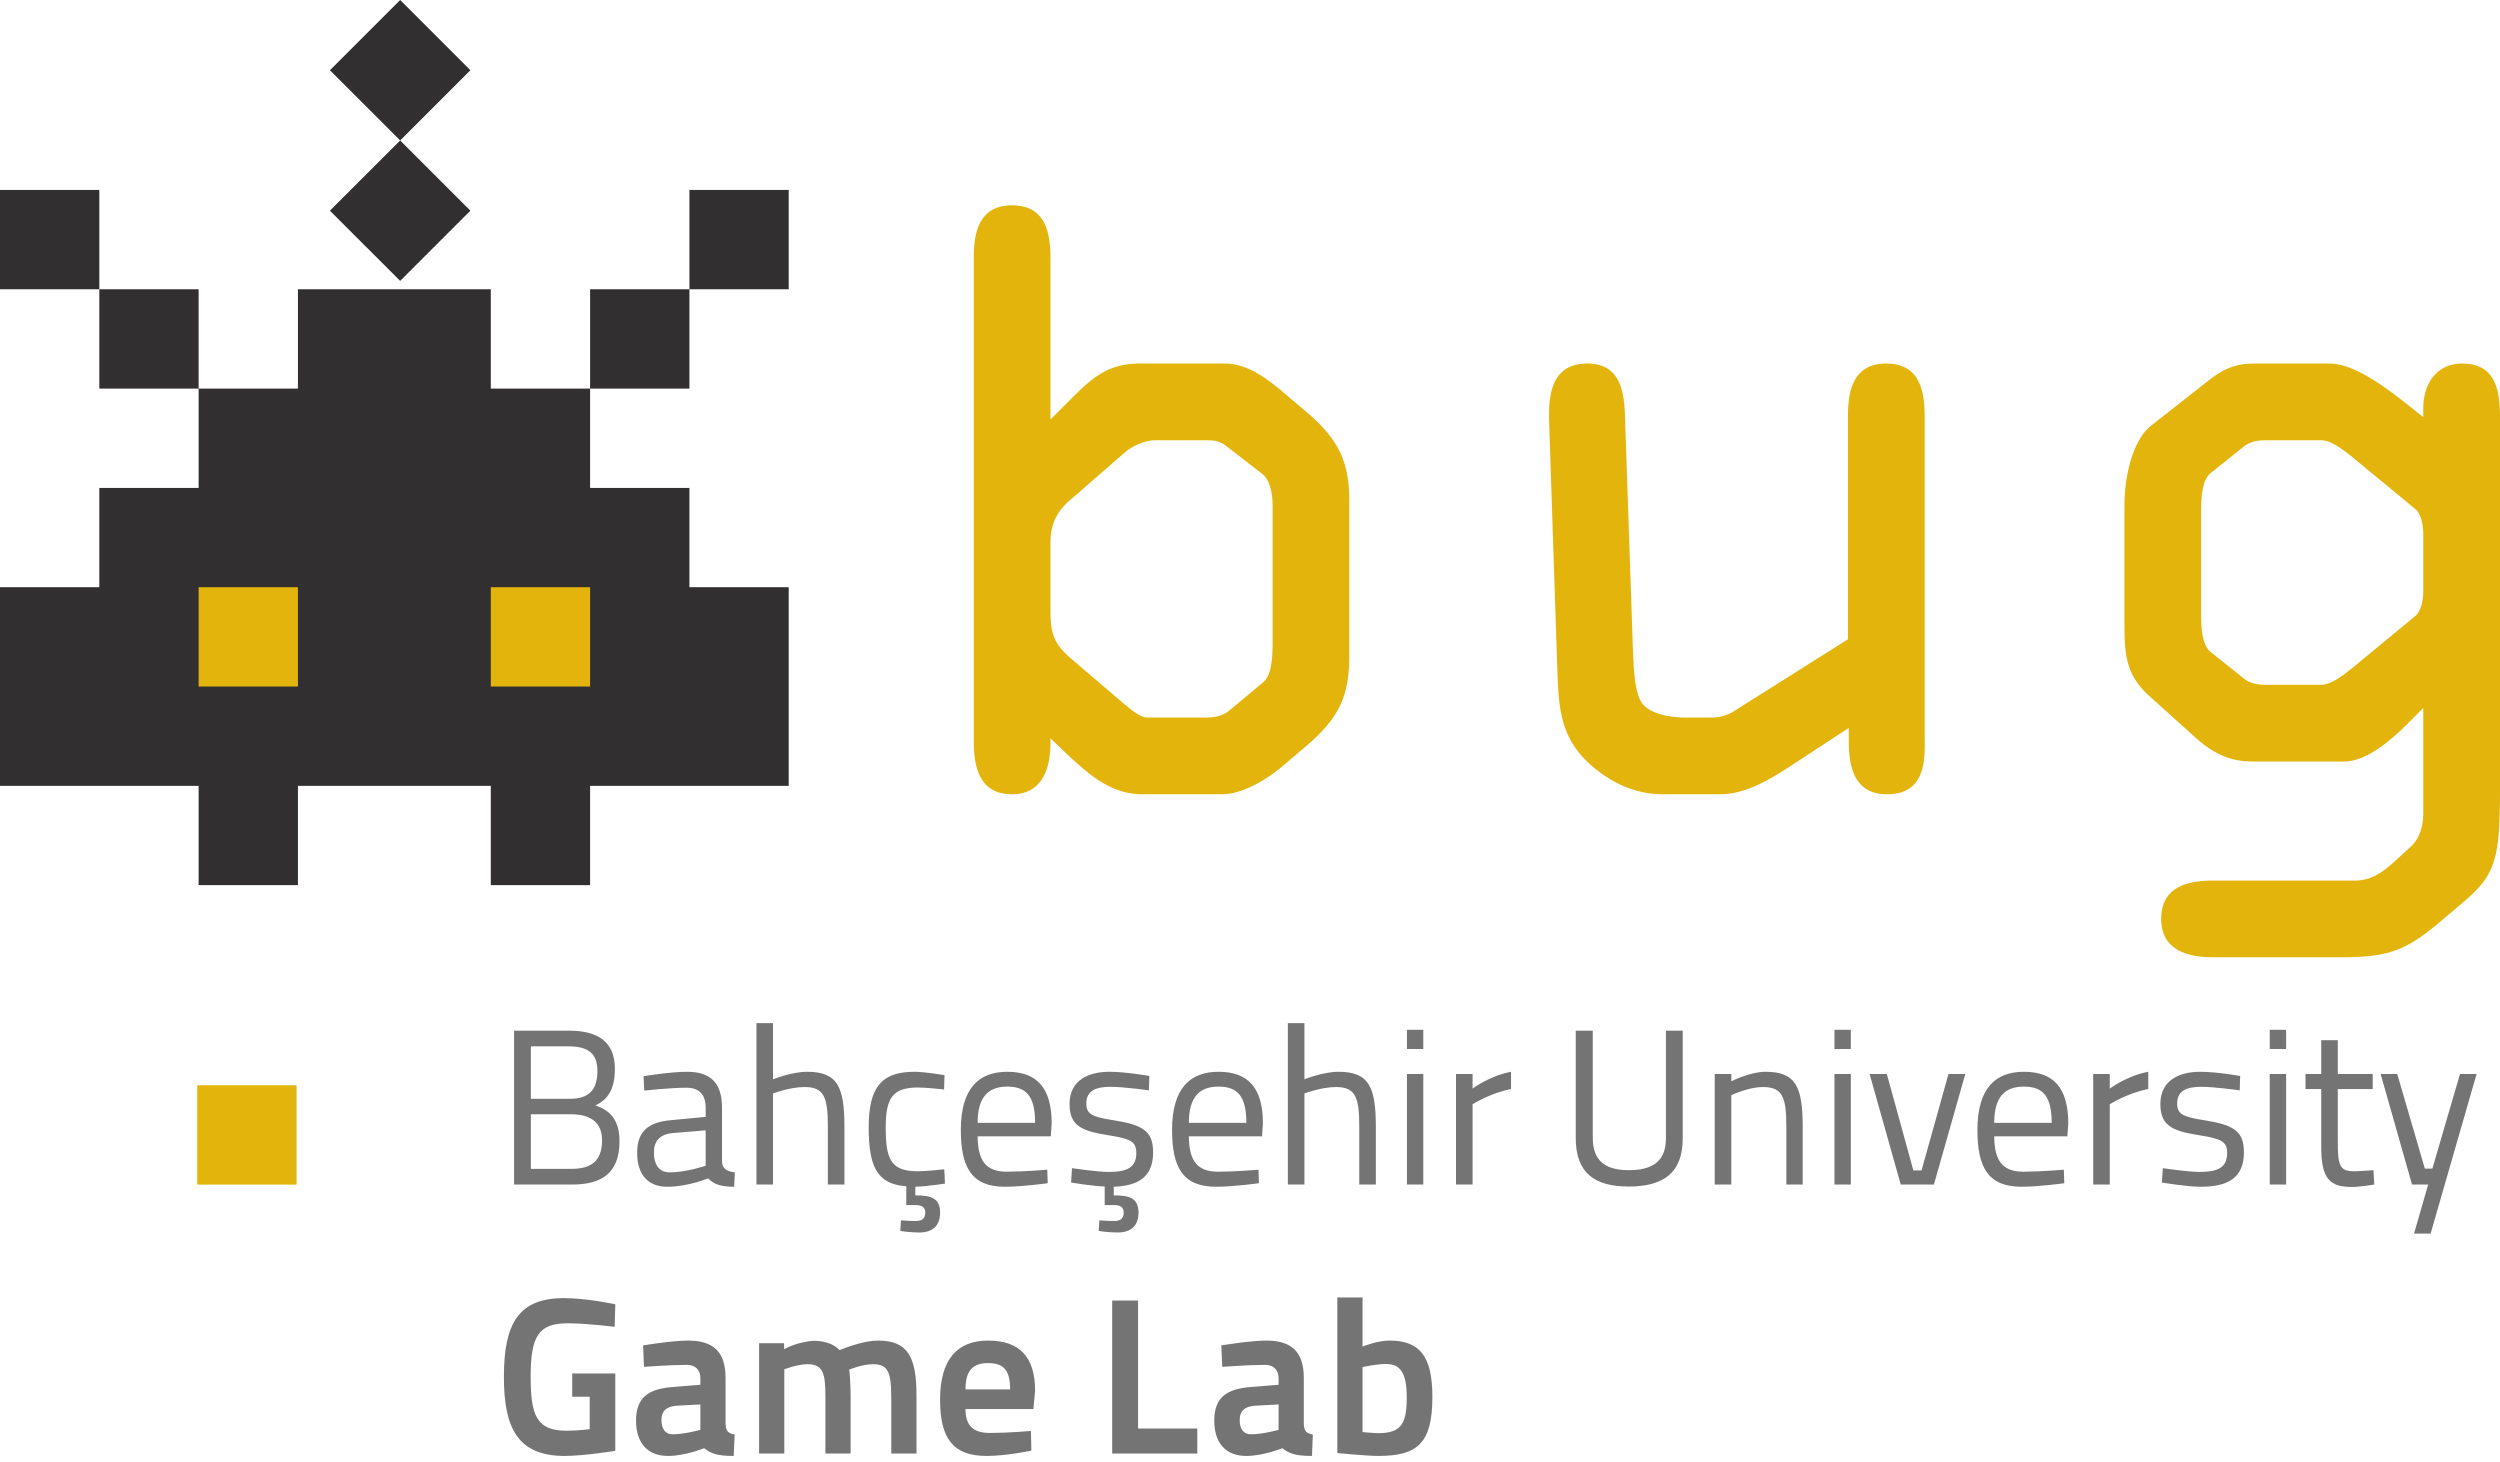
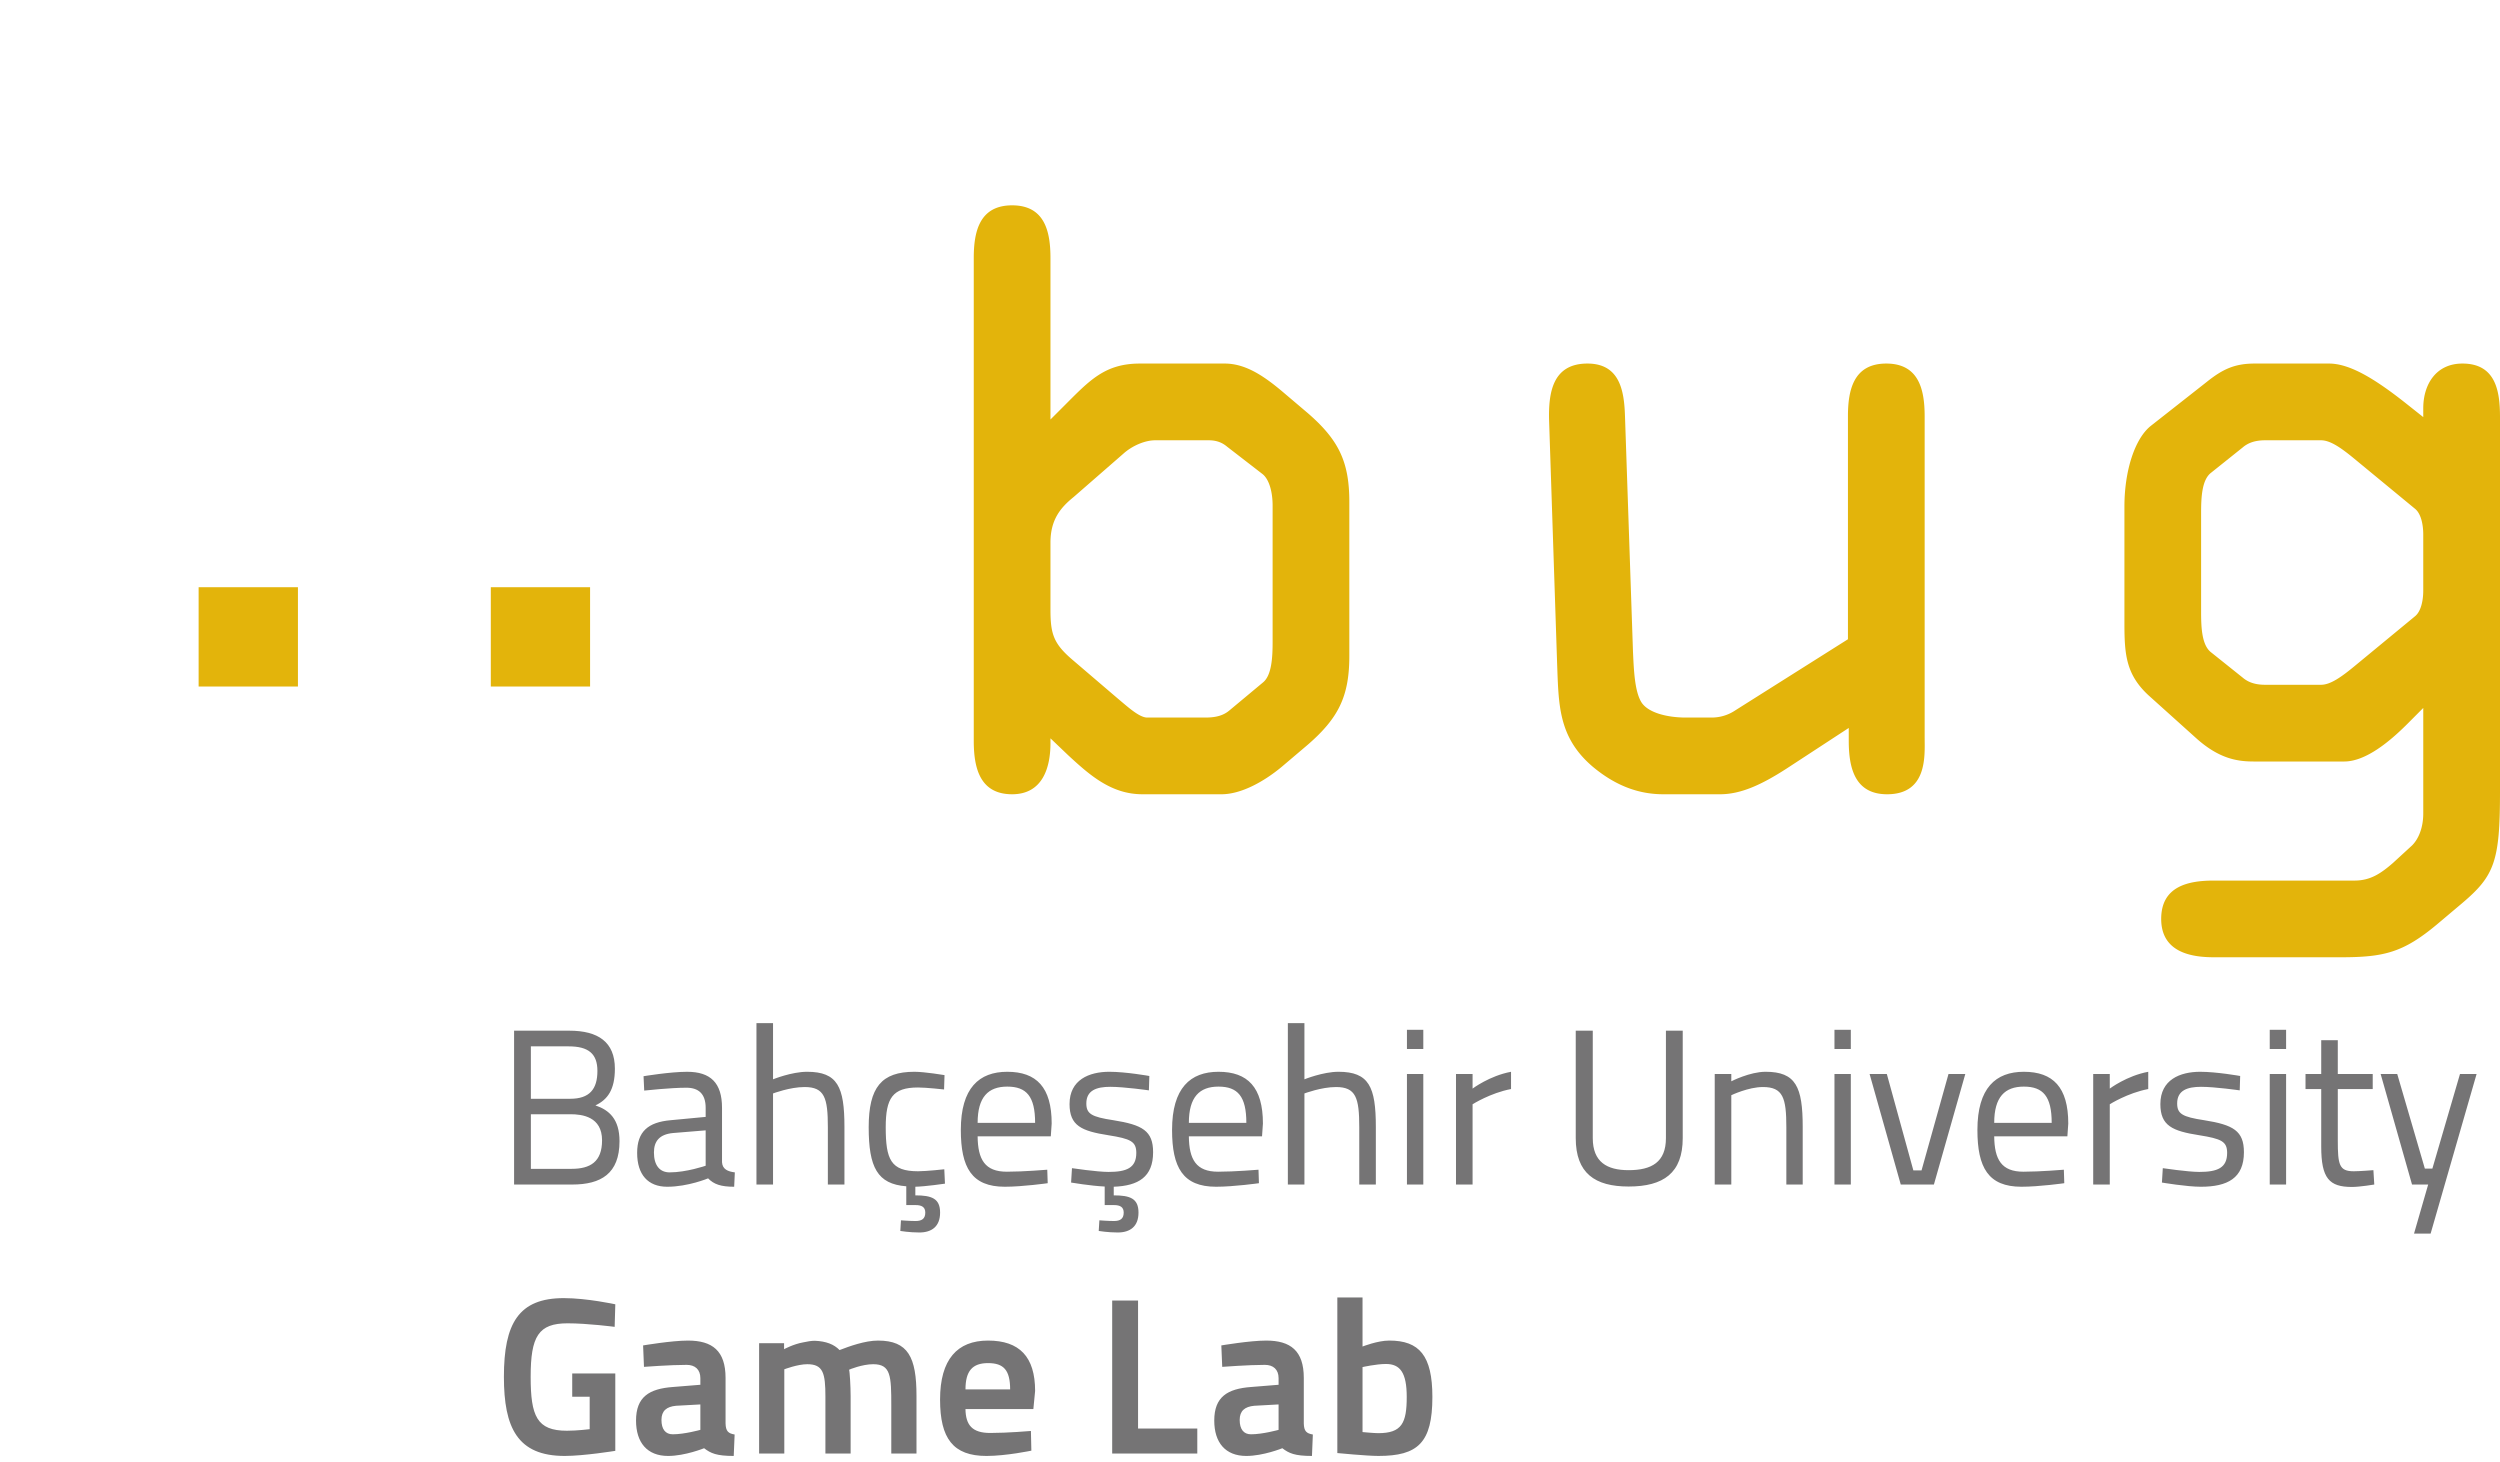
<svg xmlns="http://www.w3.org/2000/svg" width="253" height="148" viewBox="0 0 253 148" fill="none">
  <path d="M57.616 104.305c2.908 0 4.61 1.14 4.61 3.847 0 2.126-.739 3.133-1.97 3.714 1.388.468 2.438 1.386 2.438 3.624 0 3.288-1.879 4.385-4.787 4.385h-5.882v-15.57h5.591Zm-3.892 1.587v5.304h3.982c1.946 0 2.752-.963 2.752-2.82 0-1.768-.94-2.484-2.908-2.484h-3.826Zm0 6.868v5.526h4.116c1.88 0 3.088-.694 3.088-2.887 0-2.393-2.014-2.639-3.2-2.639h-4.005ZM73.068 117.615c.045.716.582.94 1.297 1.03l-.066 1.454c-1.342 0-2.058-.247-2.64-.85 0 0-2.014.85-4.139.85-1.945 0-3.041-1.231-3.041-3.424 0-2.147 1.096-3.11 3.4-3.311l3.534-.334v-.918c0-1.41-.716-2.035-1.946-2.035-1.633 0-4.273.29-4.273.29l-.067-1.454s2.684-.448 4.407-.448c2.371 0 3.534 1.119 3.534 3.647v5.503Zm-4.966-2.952c-1.365.132-1.924.827-1.924 1.967 0 1.299.582 2.015 1.589 2.015 1.7 0 3.646-.673 3.646-.673v-3.58l-3.31.271ZM76.553 119.875v-16.332h1.678v5.684s1.878-.763 3.446-.763c3.086 0 3.78 1.522 3.78 5.572v5.839h-1.678v-5.817c0-2.954-.336-4.05-2.349-4.05-1.499 0-3.199.65-3.199.65v9.217h-1.678ZM93.035 124.728c-.985 0-1.923-.155-1.923-.155l.066-1.076s.872.07 1.476.07c.627 0 .985-.224.985-.852 0-.559-.358-.761-.985-.761h-.938v-1.901c-2.93-.224-3.804-1.923-3.804-5.973 0-4.049 1.298-5.616 4.631-5.616 1.028 0 3.043.337 3.043.337l-.046 1.454s-1.789-.201-2.638-.201c-2.573 0-3.267 1.073-3.267 4.026 0 3.266.514 4.452 3.267 4.452.85 0 2.66-.201 2.66-.201l.068 1.455s-1.968.291-2.998.312v.873c1.655 0 2.506.313 2.506 1.744 0 1.409-.851 2.013-2.103 2.013ZM105.983 118.375l.045 1.365s-2.528.358-4.34.358c-3.356 0-4.452-1.945-4.452-5.749 0-4.251 1.858-5.885 4.698-5.885 2.953 0 4.496 1.567 4.496 5.235l-.089 1.298h-7.405c.022 2.349.739 3.58 2.954 3.58 1.677 0 4.093-.202 4.093-.202Zm-1.23-4.742c0-2.684-.872-3.668-2.819-3.668-1.924 0-2.998 1.049-2.998 3.668h5.817ZM113.115 124.728c-.985 0-1.924-.155-1.924-.155l.067-1.076s.872.07 1.477.07c.626 0 .984-.224.984-.852 0-.559-.358-.761-.984-.761h-.94v-1.877c-1.454-.069-3.4-.403-3.4-.403l.089-1.455s2.55.38 3.691.38c1.834 0 2.819-.403 2.819-1.924 0-1.163-.582-1.432-2.819-1.788-2.73-.426-3.937-.964-3.937-3.157 0-2.46 1.991-3.266 4.026-3.266 1.678 0 4.05.426 4.05.426l-.045 1.455s-2.483-.359-3.915-.359c-1.386 0-2.416.359-2.416 1.679 0 1.051.515 1.365 2.729 1.699 2.953.47 4.028 1.074 4.028 3.244 0 2.505-1.499 3.4-3.983 3.49v.873c1.655 0 2.505.313 2.505 1.744 0 1.409-.85 2.013-2.102 2.013ZM127.36 118.375l.044 1.365s-2.527.358-4.339.358c-3.355 0-4.452-1.945-4.452-5.749 0-4.251 1.858-5.885 4.698-5.885 2.953 0 4.497 1.567 4.497 5.235l-.09 1.298h-7.405c.022 2.349.739 3.58 2.954 3.58 1.677 0 4.093-.202 4.093-.202Zm-1.23-4.742c0-2.684-.872-3.668-2.819-3.668-1.924 0-2.998 1.049-2.998 3.668h5.817ZM130.331 119.875v-16.332h1.677v5.684s1.879-.763 3.446-.763c3.086 0 3.781 1.522 3.781 5.572v5.839h-1.678v-5.817c0-2.954-.337-4.05-2.35-4.05-1.498 0-3.199.65-3.199.65v9.217h-1.677ZM142.383 104.215h1.655v1.946h-1.655v-1.946Zm0 4.474h1.655v11.185h-1.655v-11.185ZM147.347 108.689h1.678v1.477s1.722-1.299 3.892-1.701v1.745c-2.102.402-3.892 1.543-3.892 1.543v8.122h-1.678v-11.186ZM164.812 118.421c2.327 0 3.78-.806 3.78-3.244v-10.873h1.7v10.873c0 3.534-1.946 4.899-5.48 4.899-3.4 0-5.347-1.342-5.347-4.899v-10.873h1.723v10.873c0 2.416 1.432 3.244 3.624 3.244ZM173.53 119.875v-11.186h1.678v.739s1.878-.964 3.467-.964c3.065 0 3.759 1.522 3.759 5.594v5.817h-1.656v-5.795c0-2.976-.335-4.072-2.371-4.072-1.477 0-3.199.828-3.199.828v9.039h-1.678ZM185.648 104.215h1.655v1.946h-1.655v-1.946Zm0 4.474h1.655v11.185h-1.655v-11.185ZM190.947 108.689l2.684 9.754h.829l2.728-9.754h1.7l-3.177 11.186h-3.354l-3.154-11.186h1.744ZM208.862 118.375l.043 1.365s-2.526.358-4.338.358c-3.357 0-4.453-1.945-4.453-5.749 0-4.251 1.857-5.885 4.698-5.885 2.954 0 4.497 1.567 4.497 5.235l-.09 1.298h-7.405c.023 2.349.739 3.58 2.954 3.58 1.677 0 4.094-.202 4.094-.202Zm-1.231-4.742c0-2.684-.872-3.668-2.819-3.668-1.923 0-2.998 1.049-2.998 3.668h5.817ZM211.832 108.689h1.677v1.477s1.722-1.299 3.893-1.701v1.745c-2.103.402-3.893 1.543-3.893 1.543v8.122h-1.677v-11.186ZM226.66 110.345s-2.483-.359-3.916-.359c-1.385 0-2.415.359-2.415 1.679 0 1.051.514 1.365 2.729 1.699 2.953.471 4.027 1.075 4.027 3.245 0 2.617-1.656 3.49-4.362 3.49-1.431 0-3.937-.425-3.937-.425l.089-1.455s2.55.38 3.691.38c1.835 0 2.82-.403 2.82-1.924 0-1.163-.583-1.431-2.82-1.789-2.73-.425-3.937-.962-3.937-3.156 0-2.46 1.99-3.265 4.027-3.265 1.677 0 4.049.425 4.049.425l-.045 1.455ZM229.698 104.215h1.655v1.946h-1.655v-1.946Zm0 4.474h1.655v11.185h-1.655v-11.185ZM236.585 110.21v5.212c0 2.438.135 3.11 1.611 3.11.627 0 1.992-.112 1.992-.112l.089 1.455s-1.476.245-2.26.245c-2.304 0-3.109-.871-3.109-4.094v-5.816h-1.589v-1.521h1.589v-3.423h1.677v3.423h3.535v1.521h-3.535ZM242.6 108.689l2.795 9.573h.761l2.795-9.573h1.68l-4.653 16.151h-1.679l1.432-4.965h-1.634l-3.176-11.186h1.679ZM57.908 138.998h4.36v7.828s-3.175.516-5.122.516c-4.787 0-6.151-2.864-6.151-8.008 0-5.414 1.498-7.964 6.062-7.964 2.349 0 5.212.625 5.212.625l-.066 2.283s-2.73-.358-4.766-.358c-2.952 0-3.735 1.32-3.735 5.414 0 3.982.626 5.457 3.668 5.457 1.052 0 2.281-.156 2.305-.156v-3.288h-1.767v-2.349ZM73.427 144.053c.022.784.269 1.008.917 1.119l-.09 2.17c-1.744 0-2.326-.269-2.998-.782 0 0-1.923.782-3.645.782-2.126 0-3.244-1.364-3.244-3.58 0-2.392 1.32-3.221 3.735-3.399l2.775-.224v-.672c0-.872-.537-1.343-1.387-1.343-1.656 0-4.319.202-4.319.202l-.089-2.169s2.886-.491 4.542-.491c2.46 0 3.803 1.027 3.803 3.78v4.607Zm-5.011-1.789c-.962.09-1.476.515-1.476 1.431 0 .94.402 1.456 1.14 1.456 1.186 0 2.797-.449 2.797-.449v-2.573l-2.461.135ZM76.822 147.097v-11.163h2.527v.604s.94-.516 1.946-.693c.403-.091.829-.159 1.163-.159 1.142.046 1.947.36 2.506.94.985-.379 2.573-.96 3.892-.96 3.044 0 3.893 1.676 3.893 5.591v5.84h-2.55v-4.833c0-3.02-.044-4.207-1.834-4.207-1.097 0-2.416.538-2.439.562.067.155.158 1.653.158 2.682v5.796h-2.552v-5.75c0-2.372-.222-3.29-1.834-3.29-.984 0-2.326.515-2.326.515v8.525h-2.55ZM104.329 144.814l.045 1.992s-2.55.536-4.54.536c-3.379 0-4.699-1.767-4.699-5.704 0-4.072 1.744-5.972 4.855-5.972 3.175 0 4.764 1.632 4.764 5.1l-.178 1.834h-6.87c.025 1.633.695 2.416 2.507 2.416 1.767 0 4.116-.202 4.116-.202Zm-2.103-4.206c0-1.946-.648-2.662-2.236-2.662-1.59 0-2.283.805-2.283 2.662h4.519ZM112.553 147.097v-15.482h2.618v12.952h5.995v2.53h-8.613ZM131.944 144.053c.021.784.268 1.008.916 1.119l-.089 2.17c-1.745 0-2.327-.269-2.998-.782 0 0-1.923.782-3.646.782-2.126 0-3.244-1.364-3.244-3.58 0-2.392 1.319-3.221 3.735-3.399l2.775-.224v-.672c0-.872-.537-1.343-1.387-1.343-1.656 0-4.317.202-4.317.202l-.091-2.169s2.886-.491 4.542-.491c2.46 0 3.804 1.027 3.804 3.78v4.607Zm-5.012-1.789c-.961.09-1.476.515-1.476 1.431 0 .94.403 1.456 1.141 1.456 1.185 0 2.796-.449 2.796-.449v-2.573l-2.461.135ZM144.957 141.369c0 4.653-1.477 5.972-5.458 5.972-1.164 0-4.161-.291-4.161-.291v-15.748h2.55v4.967s1.521-.604 2.707-.604c3.042 0 4.362 1.521 4.362 5.704Zm-2.596 0c0-2.46-.67-3.334-2.102-3.334-.984 0-2.371.314-2.371.314v6.577s1.163.111 1.588.111c2.394 0 2.885-1.028 2.885-3.668Z" fill="#757475" />
  <path fill-rule="evenodd" clip-rule="evenodd" d="M106.307 26.116c0-2.665-.563-5.336-3.879-5.336s-3.884 2.67-3.884 5.336v48.845c0 2.67.568 5.418 3.884 5.418 3.071 0 3.879-2.669 3.879-5.176v-.485l1.779 1.699c2.185 2.022 4.37 3.962 7.524 3.962h8.004c1.941 0 4.206-1.214 6.064-2.749l2.669-2.264c3.074-2.67 4.205-4.852 4.205-8.978V50.781c0-4.124-1.131-6.307-4.205-8.975l-2.669-2.264c-1.94-1.618-3.719-2.75-5.743-2.75h-8.57c-3.557 0-5.094 1.698-7.683 4.287l-1.375 1.375V26.116Zm0 28.79c0-2.345 1.051-3.559 2.347-4.609l5.012-4.368c.893-.808 2.186-1.372 3.236-1.372h5.42c.806 0 1.375.24 1.858.645l3.558 2.75c.647.485 1.051 1.698 1.051 3.236v13.746c0 1.537-.08 3.396-.969 4.124l-3.396 2.831c-.568.485-1.296.728-2.426.728h-5.905c-.807 0-2.02-1.133-2.992-1.941l-4.447-3.802c-2.02-1.697-2.347-2.668-2.347-5.176v-6.792ZM194.775 42.129c0-2.668-.566-5.337-3.882-5.337-3.313 0-3.881 2.669-3.881 5.337v22.563l-11.401 7.197a4.284 4.284 0 0 1-2.427.728h-2.585c-1.864 0-3.885-.486-4.53-1.618-.647-1.133-.727-3.236-.81-5.014l-.81-23.856c-.079-2.506-.482-5.337-3.799-5.337-3.56 0-3.963 2.992-3.88 5.822l.806 24.422c.161 4.204.082 7.52 3.56 10.513 2.586 2.182 5.013 2.83 7.195 2.83h5.743c2.103 0 4.205-.97 6.712-2.589l6.307-4.122v1.293c0 2.67.566 5.418 3.881 5.418 4.124 0 3.801-3.962 3.801-5.74v-32.51ZM214.992 63.074c0 3.154.161 5.175 2.423 7.278l4.854 4.366c2.347 2.103 4.206 2.346 5.826 2.346h9.134c2.185 0 4.612-2.022 6.391-3.8l1.614-1.62V82.32c0 1.457-.483 2.588-1.13 3.234l-1.939 1.78c-1.216 1.052-2.267 1.78-3.884 1.78h-14.233c-2.586 0-5.336.566-5.336 3.881 0 3.396 3.074 3.88 5.336 3.88h12.858c4.367 0 6.307-.484 9.703-3.315l2.589-2.183C252.434 88.63 253 87.172 253 80.136V42.21c0-2.588-.406-5.418-3.802-5.418-2.668 0-3.964 2.103-3.964 4.529v.89l-1.938-1.537c-2.994-2.346-5.501-3.882-7.603-3.882h-7.519c-2.024 0-3.234.566-4.854 1.86l-5.66 4.449c-1.617 1.291-2.668 4.527-2.668 8.166v11.807Zm7.76-11.16c0-1.617.085-3.317.971-4.043l3.237-2.588c.565-.486 1.293-.726 2.265-.726h5.66c.972 0 2.102.807 3.558 2.02l5.984 4.933c.568.484.807 1.538.807 2.587v5.66c0 1.052-.239 2.103-.807 2.587l-5.984 4.935c-1.456 1.212-2.586 2.021-3.558 2.021h-5.66c-.972 0-1.7-.242-2.265-.727l-3.237-2.588c-.886-.728-.971-2.426-.971-4.043V51.913Z" fill="#E3B40B" />
-   <path d="M30.012 109.831H19.959v10.051h10.053v-10.051Z" fill="#E3B40B" />
-   <path d="M30.151 79.527v10.05h-10.05v-10.05H0V59.426h10.05v-10.05h10.051V39.324h-10.05v-10.05H0v-10.05h10.05v10.05h10.051v10.05h10.05v-10.05h19.518v10.05h10.048v-10.05H69.77v-10.05h10.048v10.05H69.77v10.05H59.717v10.052H69.77v10.05h10.048v20.101H59.717v10.05H49.669v-10.05H30.151Zm10.346-65.313 7.106 7.106-7.106 7.106-7.109-7.106 7.11-7.106-7.11-7.107L40.498 0l7.105 7.107-7.106 7.107Z" fill="#322F31" />
  <path d="M30.151 59.426h-10.05v10.05h10.05v-10.05ZM59.718 59.426H49.67v10.05h10.047v-10.05Z" fill="#E3B40B" />
</svg>